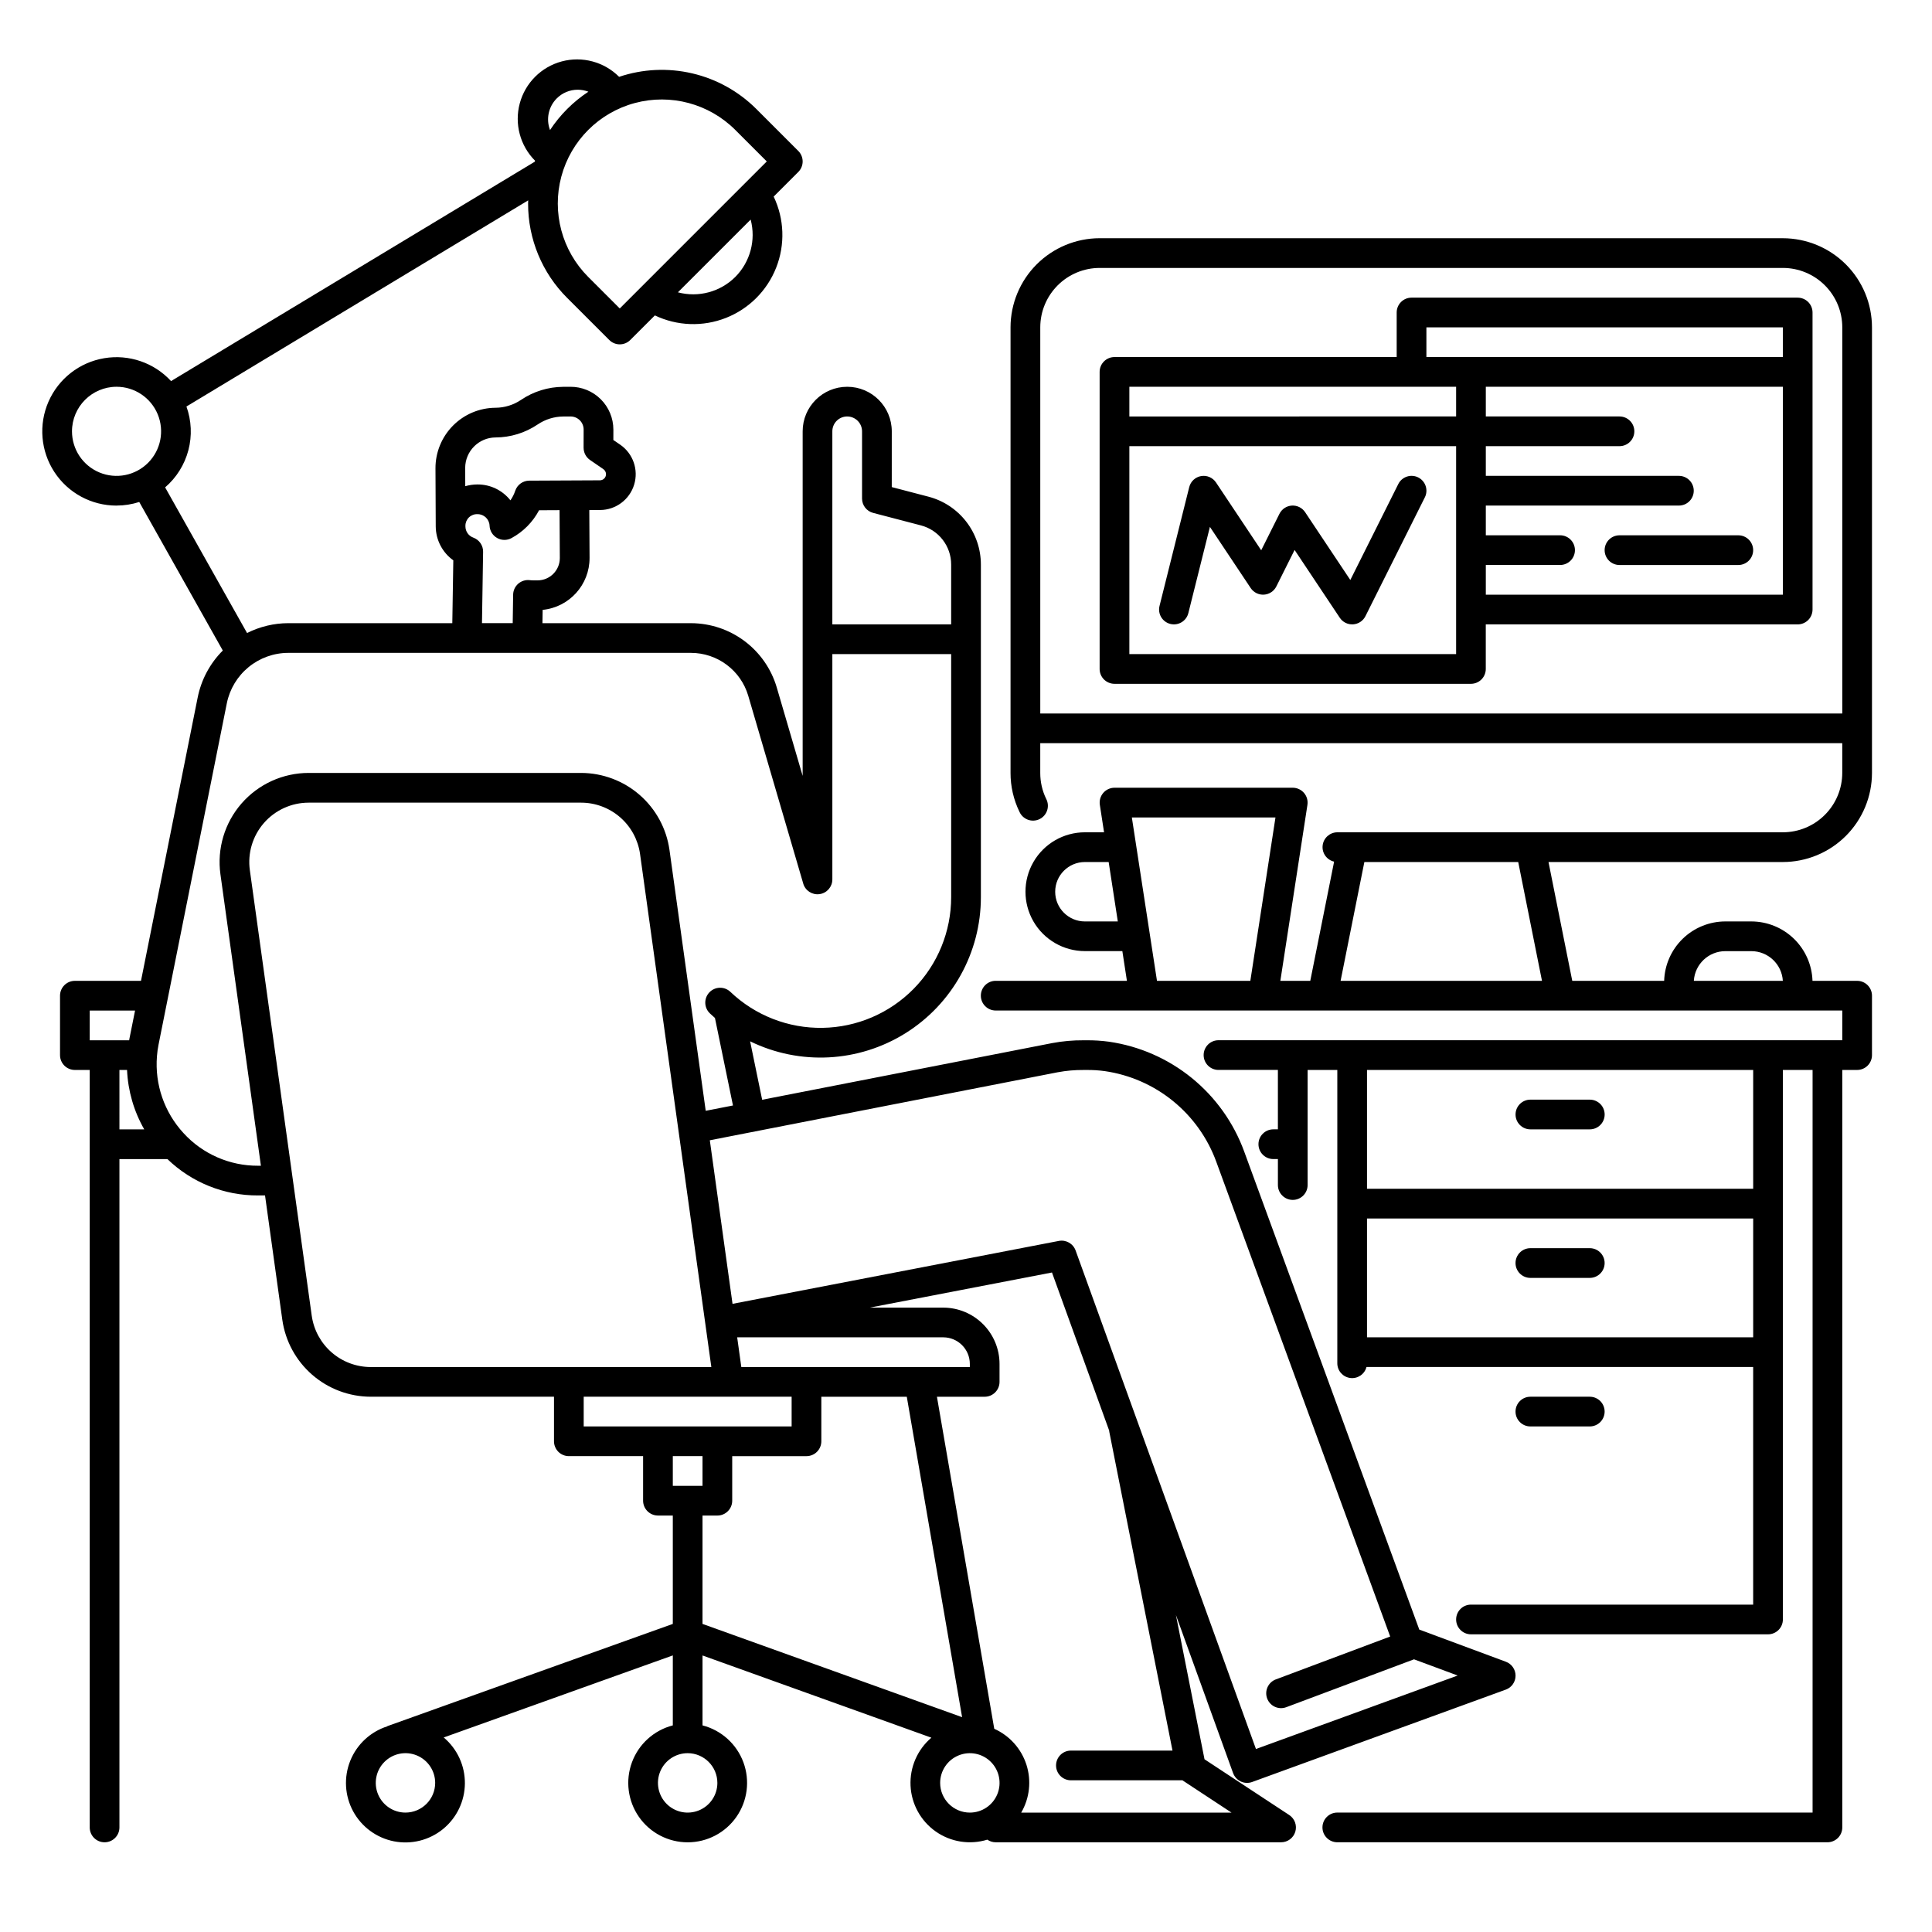
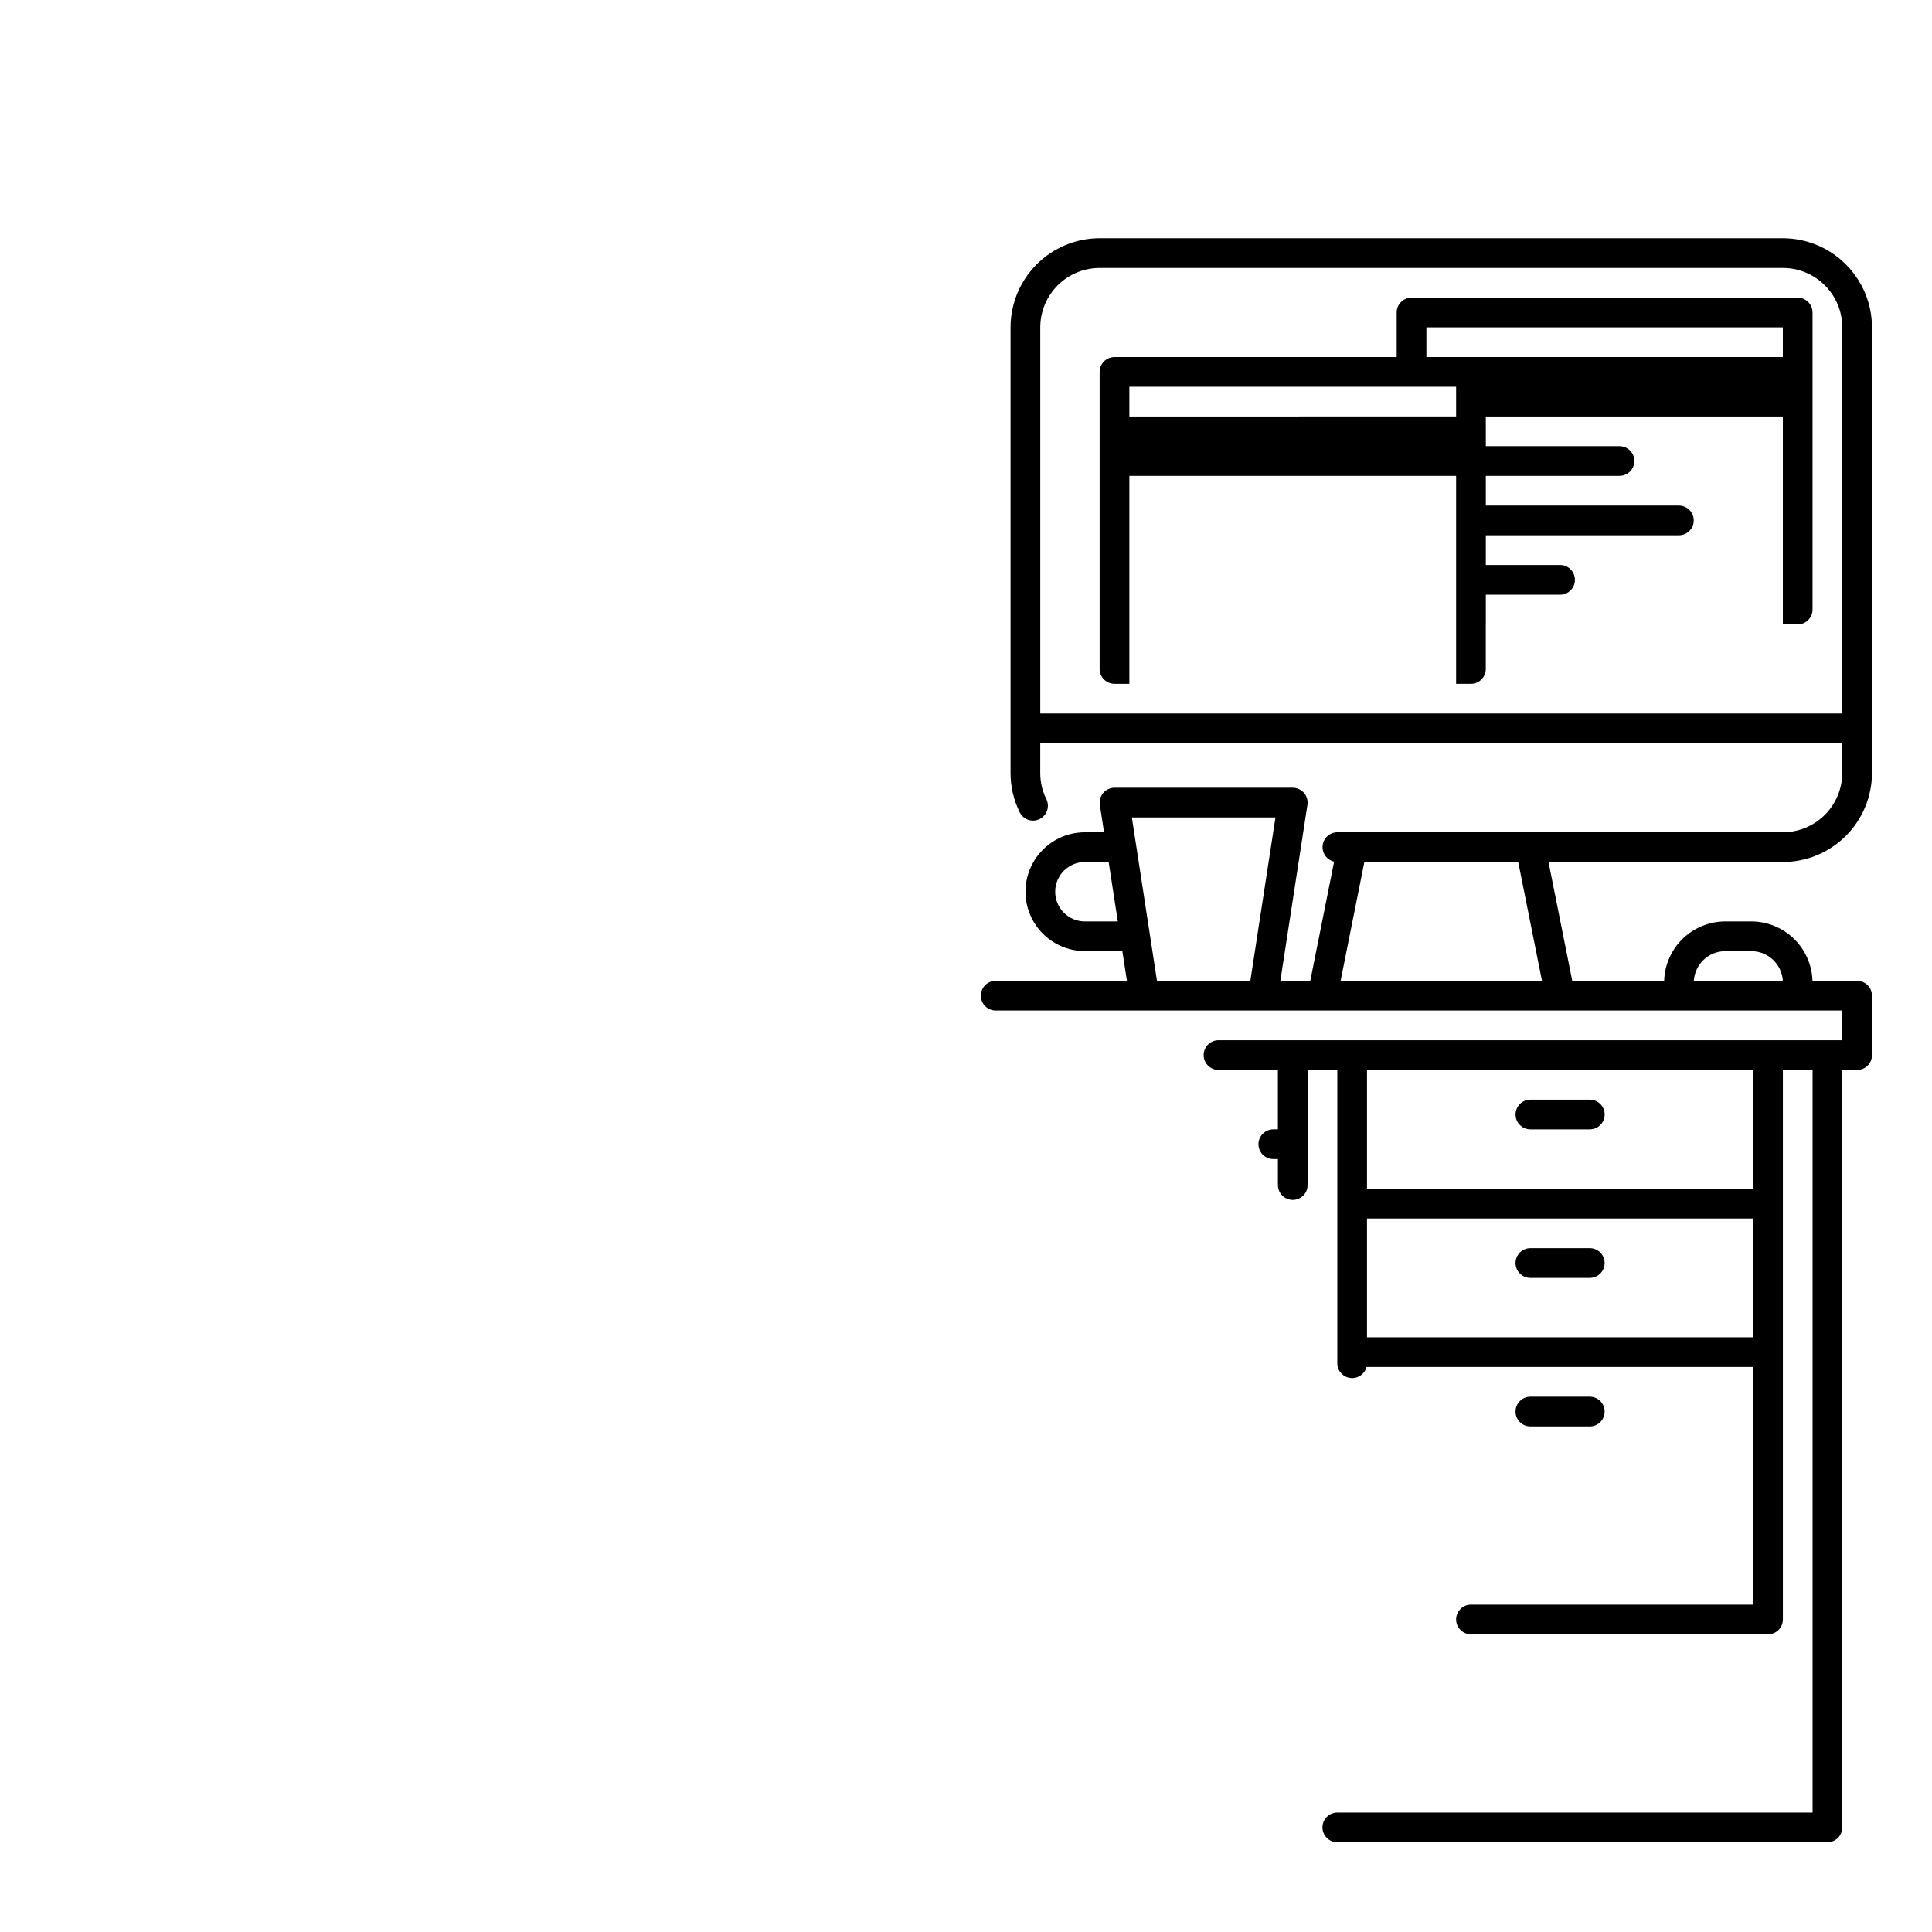
<svg xmlns="http://www.w3.org/2000/svg" fill="#000000" width="800px" height="800px" version="1.1" viewBox="144 144 512 512">
  <g>
    <path d="m549.57 443.29h15.746c2.172 0 3.934-1.762 3.934-3.934 0-2.176-1.762-3.938-3.934-3.938h-15.746c-2.172 0-3.934 1.762-3.934 3.938 0 2.172 1.762 3.934 3.934 3.934z" />
    <path d="m565.31 474.78h-15.746c-2.172 0-3.934 1.766-3.934 3.938s1.762 3.938 3.934 3.938h15.746c2.172 0 3.934-1.766 3.934-3.938s-1.762-3.938-3.934-3.938z" />
    <path d="m565.31 522.02c2.172 0 3.934-1.762 3.934-3.938 0-2.172-1.762-3.934-3.934-3.934h-15.746c-2.172 0-3.934 1.762-3.934 3.934 0 2.176 1.762 3.938 3.934 3.938z" />
    <path d="m616.48 207.13h-181.06c-6.262 0.008-12.262 2.5-16.691 6.926-4.426 4.426-6.918 10.43-6.926 16.691v118.08c-0.008 3.578 0.805 7.113 2.375 10.332 0.438 0.969 1.246 1.719 2.246 2.082 1 0.359 2.106 0.301 3.062-0.164 0.957-0.465 1.684-1.297 2.016-2.309 0.332-1.012 0.242-2.113-0.25-3.055-1.047-2.144-1.582-4.504-1.574-6.887v-7.871l212.54-0.004v7.875c-0.004 4.172-1.664 8.176-4.617 11.125-2.949 2.953-6.953 4.613-11.125 4.617h-118.08c-1.996 0.016-3.668 1.523-3.883 3.512-0.219 1.984 1.09 3.816 3.039 4.262l-6.316 31.586h-7.93l7.176-46.633h-0.004c0.176-1.137-0.156-2.289-0.902-3.16-0.75-0.871-1.84-1.375-2.988-1.375h-47.23c-1.148 0-2.238 0.504-2.988 1.375-0.746 0.871-1.078 2.023-0.902 3.16l1.117 7.273h-5.078c-5.625 0-10.824 3-13.637 7.871-2.812 4.871-2.812 10.875 0 15.746s8.012 7.871 13.637 7.871h9.926l1.211 7.871h-34.773c-2.176 0-3.938 1.762-3.938 3.938 0 2.172 1.762 3.934 3.938 3.934h224.35v7.871l-165.31 0.004c-2.172 0-3.934 1.762-3.934 3.934 0 2.176 1.762 3.938 3.934 3.938h15.742v15.742h-1.215 0.004c-2.176 0-3.938 1.766-3.938 3.938 0 2.176 1.762 3.938 3.938 3.938h1.215v6.887c0 2.172 1.762 3.938 3.934 3.938 2.176 0 3.938-1.766 3.938-3.938v-30.504h7.871v77.734c-0.004 1.98 1.469 3.652 3.434 3.902 1.961 0.25 3.805-1 4.301-2.918h102.47v62.977h-74.781c-2.176 0-3.938 1.762-3.938 3.938 0 2.172 1.762 3.934 3.938 3.934h78.719c1.043 0 2.047-0.414 2.785-1.152 0.738-0.738 1.152-1.738 1.152-2.781v-145.63h7.871v196.8h-125.95c-2.172 0-3.938 1.762-3.938 3.938 0 2.172 1.766 3.934 3.938 3.934h129.89c1.043 0 2.043-0.414 2.781-1.152 0.738-0.738 1.152-1.738 1.152-2.781v-200.74h3.938c1.043 0 2.043-0.414 2.781-1.152 0.738-0.738 1.152-1.738 1.152-2.785v-15.742c0-1.043-0.414-2.047-1.152-2.785-0.738-0.738-1.738-1.152-2.781-1.152h-11.832c-0.133-4.215-1.895-8.215-4.922-11.152-3.023-2.938-7.074-4.586-11.293-4.59h-6.887c-4.215 0.004-8.266 1.652-11.293 4.59-3.023 2.938-4.789 6.938-4.918 11.152h-24.352l-6.297-31.488h62.113c6.262-0.008 12.262-2.496 16.691-6.922 4.426-4.43 6.918-10.434 6.922-16.691v-118.08c-0.004-6.262-2.496-12.266-6.922-16.691-4.43-4.426-10.43-6.918-16.691-6.926zm-110.21 291.27v-31.488h102.34v31.488zm102.34-39.359h-102.34v-31.488h102.34zm-177.1-70.848c-4.348 0-7.875-3.523-7.875-7.871 0-4.348 3.527-7.875 7.875-7.875h6.297l2.422 15.742zm19.102 15.742-6.66-43.297h38.059l-6.66 43.297zm150.62-7.871h6.887c4.43 0.004 8.086 3.453 8.352 7.871h-23.586c0.266-4.418 3.922-7.867 8.348-7.871zm-48.59 7.871h-53.371l6.297-31.488h40.777zm-132.96-70.848v-102.34c0.004-4.176 1.664-8.176 4.617-11.129 2.949-2.949 6.953-4.609 11.125-4.613h181.06c4.172 0.004 8.176 1.664 11.125 4.613 2.953 2.953 4.613 6.953 4.617 11.129v102.34z" />
-     <path d="m174.88 277.98c2.047 0 4.078-0.32 6.023-0.949l22.141 39.367c-3.394 3.394-5.707 7.719-6.652 12.422l-15.027 75.113h-17.523c-2.172 0-3.934 1.762-3.934 3.938v15.742c0 1.047 0.414 2.047 1.152 2.785 0.738 0.738 1.738 1.152 2.781 1.152h3.938v200.74c0 2.172 1.762 3.934 3.938 3.934 2.172 0 3.934-1.762 3.934-3.934v-177.12h12.719c6.438 6.219 15.055 9.676 24.004 9.633h1.863l4.582 32.973c0.805 5.641 3.609 10.801 7.902 14.539 4.297 3.742 9.793 5.809 15.488 5.832h48.605v11.809-0.004c0 1.047 0.414 2.047 1.152 2.785 0.738 0.738 1.738 1.152 2.781 1.152h19.68v11.809c0 1.043 0.418 2.043 1.156 2.781 0.738 0.738 1.738 1.156 2.781 1.156h3.938v28.719l-75.676 27.102 0.016 0.047v-0.008c-4.473 1.43-8.07 4.777-9.82 9.133s-1.469 9.262 0.766 13.391c2.238 4.125 6.199 7.039 10.801 7.949 4.606 0.906 9.375-0.281 13.012-3.246 3.637-2.969 5.766-7.398 5.801-12.094 0.035-4.691-2.019-9.156-5.613-12.18l60.715-21.746v18.543c-4.988 1.289-9.035 4.938-10.824 9.77-1.793 4.832-1.105 10.238 1.836 14.469s7.769 6.75 12.926 6.75c5.152 0 9.98-2.519 12.922-6.75 2.945-4.231 3.629-9.637 1.84-14.469-1.793-4.832-5.836-8.48-10.828-9.77v-18.527l60.652 21.789c-3.707 3.152-5.746 7.844-5.523 12.707 0.223 4.859 2.684 9.344 6.664 12.145 3.981 2.801 9.031 3.602 13.684 2.172 0.652 0.453 1.43 0.695 2.227 0.695h75.621c1.738 0 3.269-1.141 3.769-2.805 0.5-1.668-0.152-3.461-1.605-4.418l-22.457-14.777-7.578-38.238 15.152 41.898h0.004c0.355 0.984 1.086 1.785 2.031 2.227 0.949 0.445 2.035 0.492 3.016 0.133l67.215-24.48h0.004c1.547-0.562 2.582-2.035 2.586-3.684 0.008-1.652-1.02-3.129-2.562-3.703l-22.949-8.52-46.418-126.73c-2.789-7.621-7.59-14.348-13.891-19.465-6.301-5.117-13.871-8.434-21.902-9.598-1.984-0.27-3.984-0.398-5.984-0.379h-0.77c-2.805-0.02-5.606 0.23-8.359 0.75l-76.824 15.012-3.191-15.492v0.004c13.176 6.43 28.734 5.617 41.168-2.148 12.434-7.766 19.988-21.391 19.988-36.051v-88.156c0-4.106-1.359-8.102-3.871-11.352-2.512-3.254-6.027-5.582-10.004-6.625l-9.742-2.547 0.004-14.773c0-6.519-5.289-11.809-11.809-11.809-6.523 0-11.809 5.289-11.809 11.809v91.309l-6.879-23.488c-1.453-4.891-4.441-9.18-8.523-12.238-4.082-3.059-9.039-4.719-14.141-4.742h-39.414l0.055-3.527h-0.004c7.074-0.703 12.457-6.664 12.434-13.773l-0.07-12.672 2.856-0.016h-0.004c4.152-0.02 7.809-2.734 9.027-6.703 1.223-3.973-0.281-8.273-3.703-10.621l-1.801-1.234 0.008-2.762h-0.004c0-3.019-1.203-5.91-3.34-8.039-2.141-2.129-5.039-3.316-8.055-3.301l-1.945 0.012c-3.961 0.031-7.824 1.227-11.109 3.445-2.012 1.359-4.383 2.094-6.812 2.102-4.227 0.031-8.27 1.734-11.246 4.738-2.977 3.004-4.644 7.062-4.637 11.289l0.07 15.449v0.008c0.035 3.555 1.762 6.879 4.656 8.945l-0.266 16.656h-43.469c-3.793 0.008-7.535 0.902-10.922 2.613l-21.715-38.598c3.004-2.578 5.148-6.008 6.16-9.836 1.008-3.828 0.828-7.871-0.512-11.594l90.566-54.633c-0.008 0.273-0.02 0.547-0.02 0.824l-0.004-0.004c-0.023 9.402 3.711 18.422 10.375 25.051l11.137 11.133c1.535 1.539 4.027 1.539 5.566 0l6.519-6.516h-0.004c5.914 2.824 12.734 3.066 18.832 0.664 6.094-2.398 10.922-7.227 13.32-13.324 2.402-6.094 2.16-12.914-0.664-18.828l6.527-6.527c0.738-0.738 1.152-1.738 1.152-2.781 0-1.047-0.414-2.047-1.152-2.785l-11.133-11.133c-4.668-4.66-10.543-7.926-16.965-9.426-6.422-1.504-13.137-1.188-19.387 0.914-3.973-3.977-9.766-5.535-15.199-4.086-5.43 1.453-9.676 5.691-11.133 11.121-1.461 5.43 0.09 11.227 4.062 15.203-0.027 0.086-0.059 0.172-0.086 0.254l-96.387 58.141c-4.5-4.883-11.16-7.164-17.711-6.066-6.551 1.098-12.102 5.426-14.766 11.508-2.664 6.082-2.078 13.098 1.555 18.656 3.637 5.559 9.832 8.902 16.473 8.898zm76.574 346.37v0.004c-3.188 0-6.055-1.918-7.273-4.859-1.219-2.941-0.547-6.328 1.707-8.578 2.25-2.254 5.637-2.926 8.578-1.707 2.941 1.219 4.859 4.09 4.859 7.273-0.004 4.344-3.527 7.867-7.871 7.871zm-83.676-212.54h12.012l-1.484 7.414c-0.031 0.152-0.051 0.305-0.078 0.461h-10.449zm7.871 15.742h2.019v0.004c0.242 5.535 1.805 10.934 4.559 15.742h-6.578zm50.965 65.141-16.402-118.08v0.004c-0.629-4.508 0.73-9.066 3.719-12.504 2.992-3.434 7.32-5.402 11.875-5.402h72.215c3.797 0.012 7.465 1.391 10.328 3.887 2.863 2.492 4.731 5.934 5.266 9.691l18.895 135.99h-90.301c-3.797-0.012-7.461-1.391-10.324-3.883-2.863-2.496-4.734-5.938-5.269-9.695zm131.11 13.582h-17.27l-1.094-7.871h54.613c3.891 0.008 7.043 3.164 7.043 7.055v0.816zm-59.039 7.871h55.105v7.871h-55.105zm31.488 15.742v7.871h-7.871v-7.871zm3.938 86.594v0.004c0 3.184-1.918 6.055-4.859 7.273-2.945 1.215-6.328 0.543-8.582-1.707-2.25-2.254-2.922-5.637-1.707-8.582 1.219-2.941 4.09-4.859 7.273-4.859 4.348 0.008 7.867 3.527 7.875 7.875zm-3.938-70.848h3.938v0.004c1.043 0 2.043-0.418 2.781-1.156 0.738-0.738 1.152-1.738 1.152-2.781v-11.809h19.68c1.047 0 2.047-0.414 2.785-1.152 0.738-0.738 1.152-1.738 1.152-2.785v-11.805h22.648l14.66 84.918-68.797-24.715zm62.977 70.848v0.004c0-3.184 1.918-6.055 4.859-7.273s6.328-0.547 8.578 1.707c2.25 2.25 2.926 5.637 1.707 8.578-1.219 2.941-4.09 4.859-7.273 4.859-4.344-0.004-7.867-3.527-7.871-7.871zm44.828-93.027 16.746 84.469h-26.922c-2.176 0-3.938 1.762-3.938 3.938 0 2.172 1.762 3.934 3.938 3.934h29.578c0.043 0.031 0.078 0.07 0.121 0.098l12.859 8.465h-55.727c2.238-3.848 2.738-8.461 1.379-12.699-1.363-4.234-4.461-7.691-8.523-9.512l-15.191-87.996h12.656c1.043 0 2.043-0.418 2.781-1.156s1.152-1.738 1.152-2.781v-4.754c0-3.957-1.574-7.75-4.371-10.547-2.797-2.801-6.59-4.375-10.547-4.379h-19.492l48.309-9.312 15.16 41.906c0.012 0.109 0.008 0.219 0.031 0.332zm-13.625-95.305v0.004c2.242-0.418 4.519-0.617 6.801-0.598h0.77c1.621-0.02 3.242 0.082 4.852 0.301 6.629 0.961 12.875 3.695 18.074 7.918 5.199 4.223 9.16 9.773 11.461 16.062l46.102 125.86-30.297 11.359v-0.004c-2.035 0.766-3.066 3.035-2.305 5.07 0.766 2.035 3.031 3.066 5.066 2.301l33.852-12.688 11.57 4.297-53.457 19.473-47.797-132.12c-0.66-1.824-2.547-2.894-4.449-2.527l-86.469 16.672-6.019-43.344zm-55.836-173.78c1.043 0 2.043 0.414 2.781 1.152s1.152 1.738 1.152 2.781v17.812c0 1.789 1.207 3.356 2.941 3.809l12.68 3.316c4.711 1.234 7.996 5.492 7.996 10.359v15.871h-31.488v-51.168c0-2.172 1.762-3.934 3.938-3.934zm-93.191 5.559c3.984-0.016 7.871-1.219 11.172-3.449 2-1.352 4.352-2.082 6.762-2.102l1.949-0.012v0.004c1.91 0 3.457 1.547 3.461 3.453l-0.012 4.832h0.004c-0.004 1.301 0.637 2.519 1.711 3.254l3.516 2.414c0.219 0.152 0.395 0.355 0.52 0.59 0.125 0.23 0.188 0.484 0.188 0.746 0.004 0.43-0.164 0.844-0.469 1.148-0.301 0.309-0.715 0.48-1.145 0.48l-18.727 0.09c-1.68 0.008-3.172 1.078-3.711 2.672-0.301 0.906-0.734 1.766-1.277 2.547-2.098-2.668-5.309-4.223-8.703-4.211h-0.059c-1.086 0.004-2.164 0.16-3.207 0.461l-0.023-4.844 0.004 0.004c0.012-4.445 3.602-8.051 8.047-8.078zm-5.879 26.551c-1.254-0.445-2.098-1.629-2.106-2.961v-0.227c0.008-0.832 0.352-1.625 0.953-2.195 0.605-0.574 1.414-0.875 2.246-0.84h0.016c1.711-0.004 3.117 1.344 3.184 3.051 0.055 1.355 0.809 2.59 1.988 3.258 1.18 0.672 2.625 0.688 3.816 0.039 3.113-1.68 5.656-4.25 7.312-7.379l5.43-0.027 0.07 12.676c0.012 3.258-2.617 5.91-5.875 5.93h-1.027c-0.371 0.004-0.746-0.02-1.113-0.062-1.102-0.117-2.199 0.234-3.027 0.965-0.828 0.734-1.312 1.781-1.328 2.891l-0.113 7.539h-8.145l0.297-18.906c0.023-1.672-1.012-3.176-2.578-3.75zm57.719 30.539c3.398 0.012 6.703 1.121 9.426 3.16 2.719 2.035 4.715 4.894 5.684 8.156l14.594 49.828h-0.004c0.551 1.879 2.398 3.066 4.336 2.789 1.938-0.277 3.379-1.938 3.379-3.894v-59.711h31.488v64.41c0 9.086-3.57 17.812-9.941 24.289-6.375 6.481-15.039 10.195-24.125 10.344-9.086 0.152-17.867-3.277-24.449-9.539-1.574-1.5-4.066-1.438-5.566 0.141-1.496 1.574-1.434 4.066 0.141 5.566 0.438 0.418 0.887 0.82 1.34 1.215l4.777 23.191-7.223 1.41-9.609-69.172c-0.801-5.637-3.606-10.801-7.902-14.539-4.293-3.738-9.793-5.809-15.488-5.828h-72.215c-6.828 0-13.324 2.957-17.809 8.105-4.484 5.152-6.519 11.992-5.582 18.758l10.727 77.234h-0.77c-7.508 0.035-14.684-3.106-19.746-8.652-5.082-5.512-7.633-12.898-7.035-20.375 0.078-1.051 0.223-2.094 0.434-3.125l18.086-90.41v-0.004c0.762-3.758 2.797-7.141 5.766-9.574 2.965-2.43 6.68-3.766 10.516-3.773zm11.691-99.625c-3.981 3.965-9.773 5.519-15.207 4.074l19.281-19.277c1.441 5.43-0.109 11.219-4.074 15.203zm0-38.961 8.348 8.348-38.965 38.965-8.348-8.352v0.004c-6.961-6.961-9.68-17.105-7.133-26.613 2.547-9.512 9.977-16.938 19.484-19.484 9.508-2.547 19.652 0.172 26.613 7.129zm-47.312-8.355h0.004c1.469-1.477 3.473-2.305 5.559-2.301 0.965 0 1.922 0.18 2.824 0.523-4.043 2.66-7.504 6.117-10.168 10.16-1.109-2.902-0.41-6.184 1.781-8.383zm-116.66 76.418c4.773 0 9.082 2.879 10.91 7.293 1.824 4.41 0.816 9.488-2.562 12.867-3.375 3.375-8.453 4.387-12.867 2.559-4.414-1.828-7.289-6.133-7.289-10.91 0.008-6.516 5.289-11.801 11.809-11.809z" />
-     <path d="m620.41 222.88h-102.34c-2.172 0-3.934 1.762-3.934 3.934v11.809h-74.785c-2.176 0-3.938 1.762-3.938 3.938v78.719c0 1.043 0.414 2.047 1.152 2.785s1.742 1.152 2.785 1.152h94.465c1.043 0 2.043-0.414 2.781-1.152s1.152-1.742 1.152-2.785v-11.809h82.656c1.047 0 2.047-0.414 2.785-1.152 0.738-0.738 1.152-1.738 1.152-2.781v-78.723c0-1.043-0.414-2.043-1.152-2.781s-1.738-1.152-2.785-1.152zm-3.938 7.871v7.871h-94.461v-7.871zm-173.18 15.742h86.594v7.871l-86.594 0.004zm86.594 70.848-86.594 0.004v-55.105h86.594zm7.871-15.742v-7.871h19.68c2.176 0 3.938-1.762 3.938-3.938 0-2.172-1.762-3.934-3.938-3.934h-19.68v-7.871h51.168v-0.004c2.176 0 3.938-1.762 3.938-3.934 0-2.176-1.762-3.938-3.938-3.938h-51.168v-7.871h35.426c2.172 0 3.934-1.762 3.934-3.938 0-2.172-1.762-3.934-3.934-3.934h-35.426v-7.871h78.719v55.105z" />
-     <path d="m604.67 285.86h-31.488c-2.176 0-3.938 1.762-3.938 3.934 0 2.176 1.762 3.938 3.938 3.938h31.488c2.172 0 3.934-1.762 3.934-3.938 0-2.172-1.762-3.934-3.934-3.934z" />
-     <path d="m519.84 270.52c-0.934-0.465-2.016-0.543-3.004-0.211-0.992 0.328-1.812 1.039-2.277 1.973l-12.711 25.422-11.98-17.973c-0.781-1.168-2.121-1.832-3.519-1.746-1.402 0.09-2.648 0.914-3.277 2.168l-4.84 9.676-11.98-17.973v0.004c-0.863-1.297-2.414-1.961-3.949-1.695-1.535 0.266-2.766 1.41-3.144 2.922l-7.871 31.488c-0.527 2.109 0.754 4.246 2.863 4.773 2.109 0.527 4.246-0.754 4.773-2.863l5.715-22.855 10.809 16.215c0.777 1.164 2.117 1.832 3.519 1.742 1.398-0.086 2.648-0.914 3.273-2.168l4.84-9.676 11.98 17.973c0.781 1.168 2.121 1.832 3.519 1.742 1.402-0.086 2.648-0.91 3.277-2.168l15.742-31.488h0.004c0.465-0.934 0.543-2.012 0.211-3.004-0.328-0.988-1.039-1.809-1.973-2.277z" />
+     <path d="m620.41 222.88h-102.34c-2.172 0-3.934 1.762-3.934 3.934v11.809h-74.785c-2.176 0-3.938 1.762-3.938 3.938v78.719c0 1.043 0.414 2.047 1.152 2.785s1.742 1.152 2.785 1.152h94.465c1.043 0 2.043-0.414 2.781-1.152s1.152-1.742 1.152-2.785v-11.809h82.656c1.047 0 2.047-0.414 2.785-1.152 0.738-0.738 1.152-1.738 1.152-2.781v-78.723c0-1.043-0.414-2.043-1.152-2.781s-1.738-1.152-2.785-1.152zm-3.938 7.871v7.871h-94.461v-7.871zm-173.18 15.742h86.594v7.871l-86.594 0.004m86.594 70.848-86.594 0.004v-55.105h86.594zm7.871-15.742v-7.871h19.68c2.176 0 3.938-1.762 3.938-3.938 0-2.172-1.762-3.934-3.938-3.934h-19.68v-7.871h51.168v-0.004c2.176 0 3.938-1.762 3.938-3.934 0-2.176-1.762-3.938-3.938-3.938h-51.168v-7.871h35.426c2.172 0 3.934-1.762 3.934-3.938 0-2.172-1.762-3.934-3.934-3.934h-35.426v-7.871h78.719v55.105z" />
  </g>
</svg>